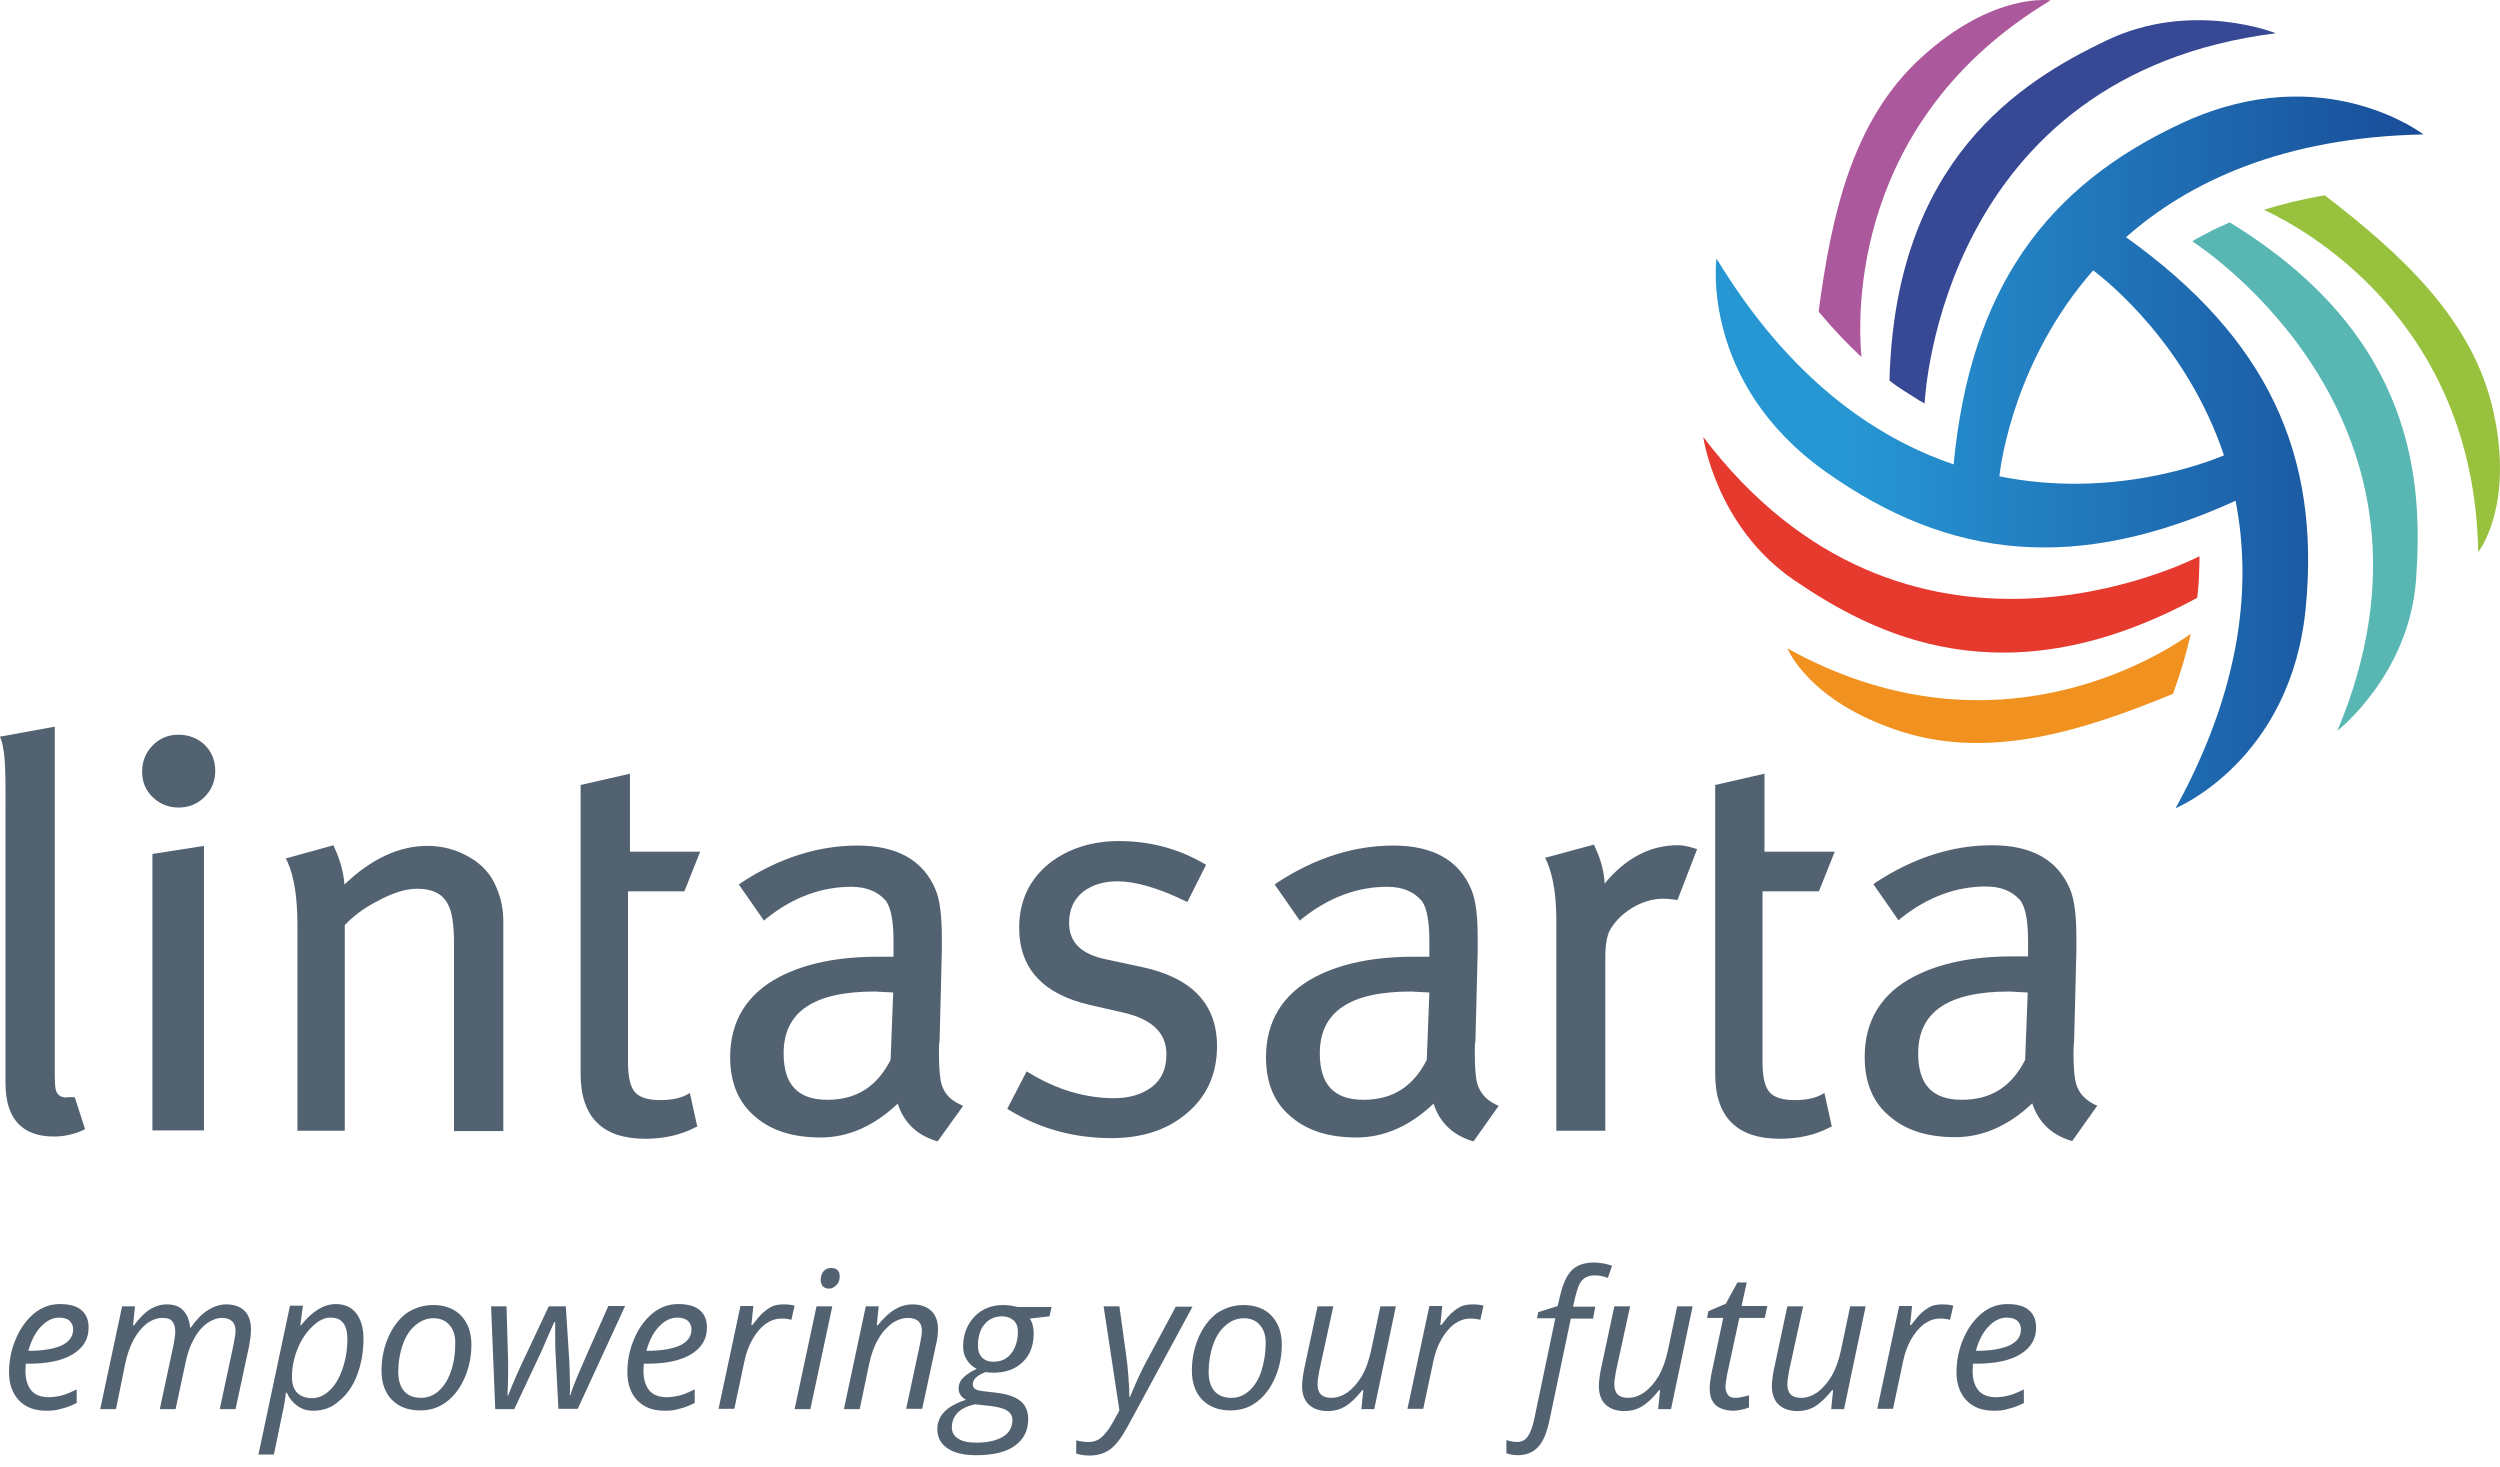
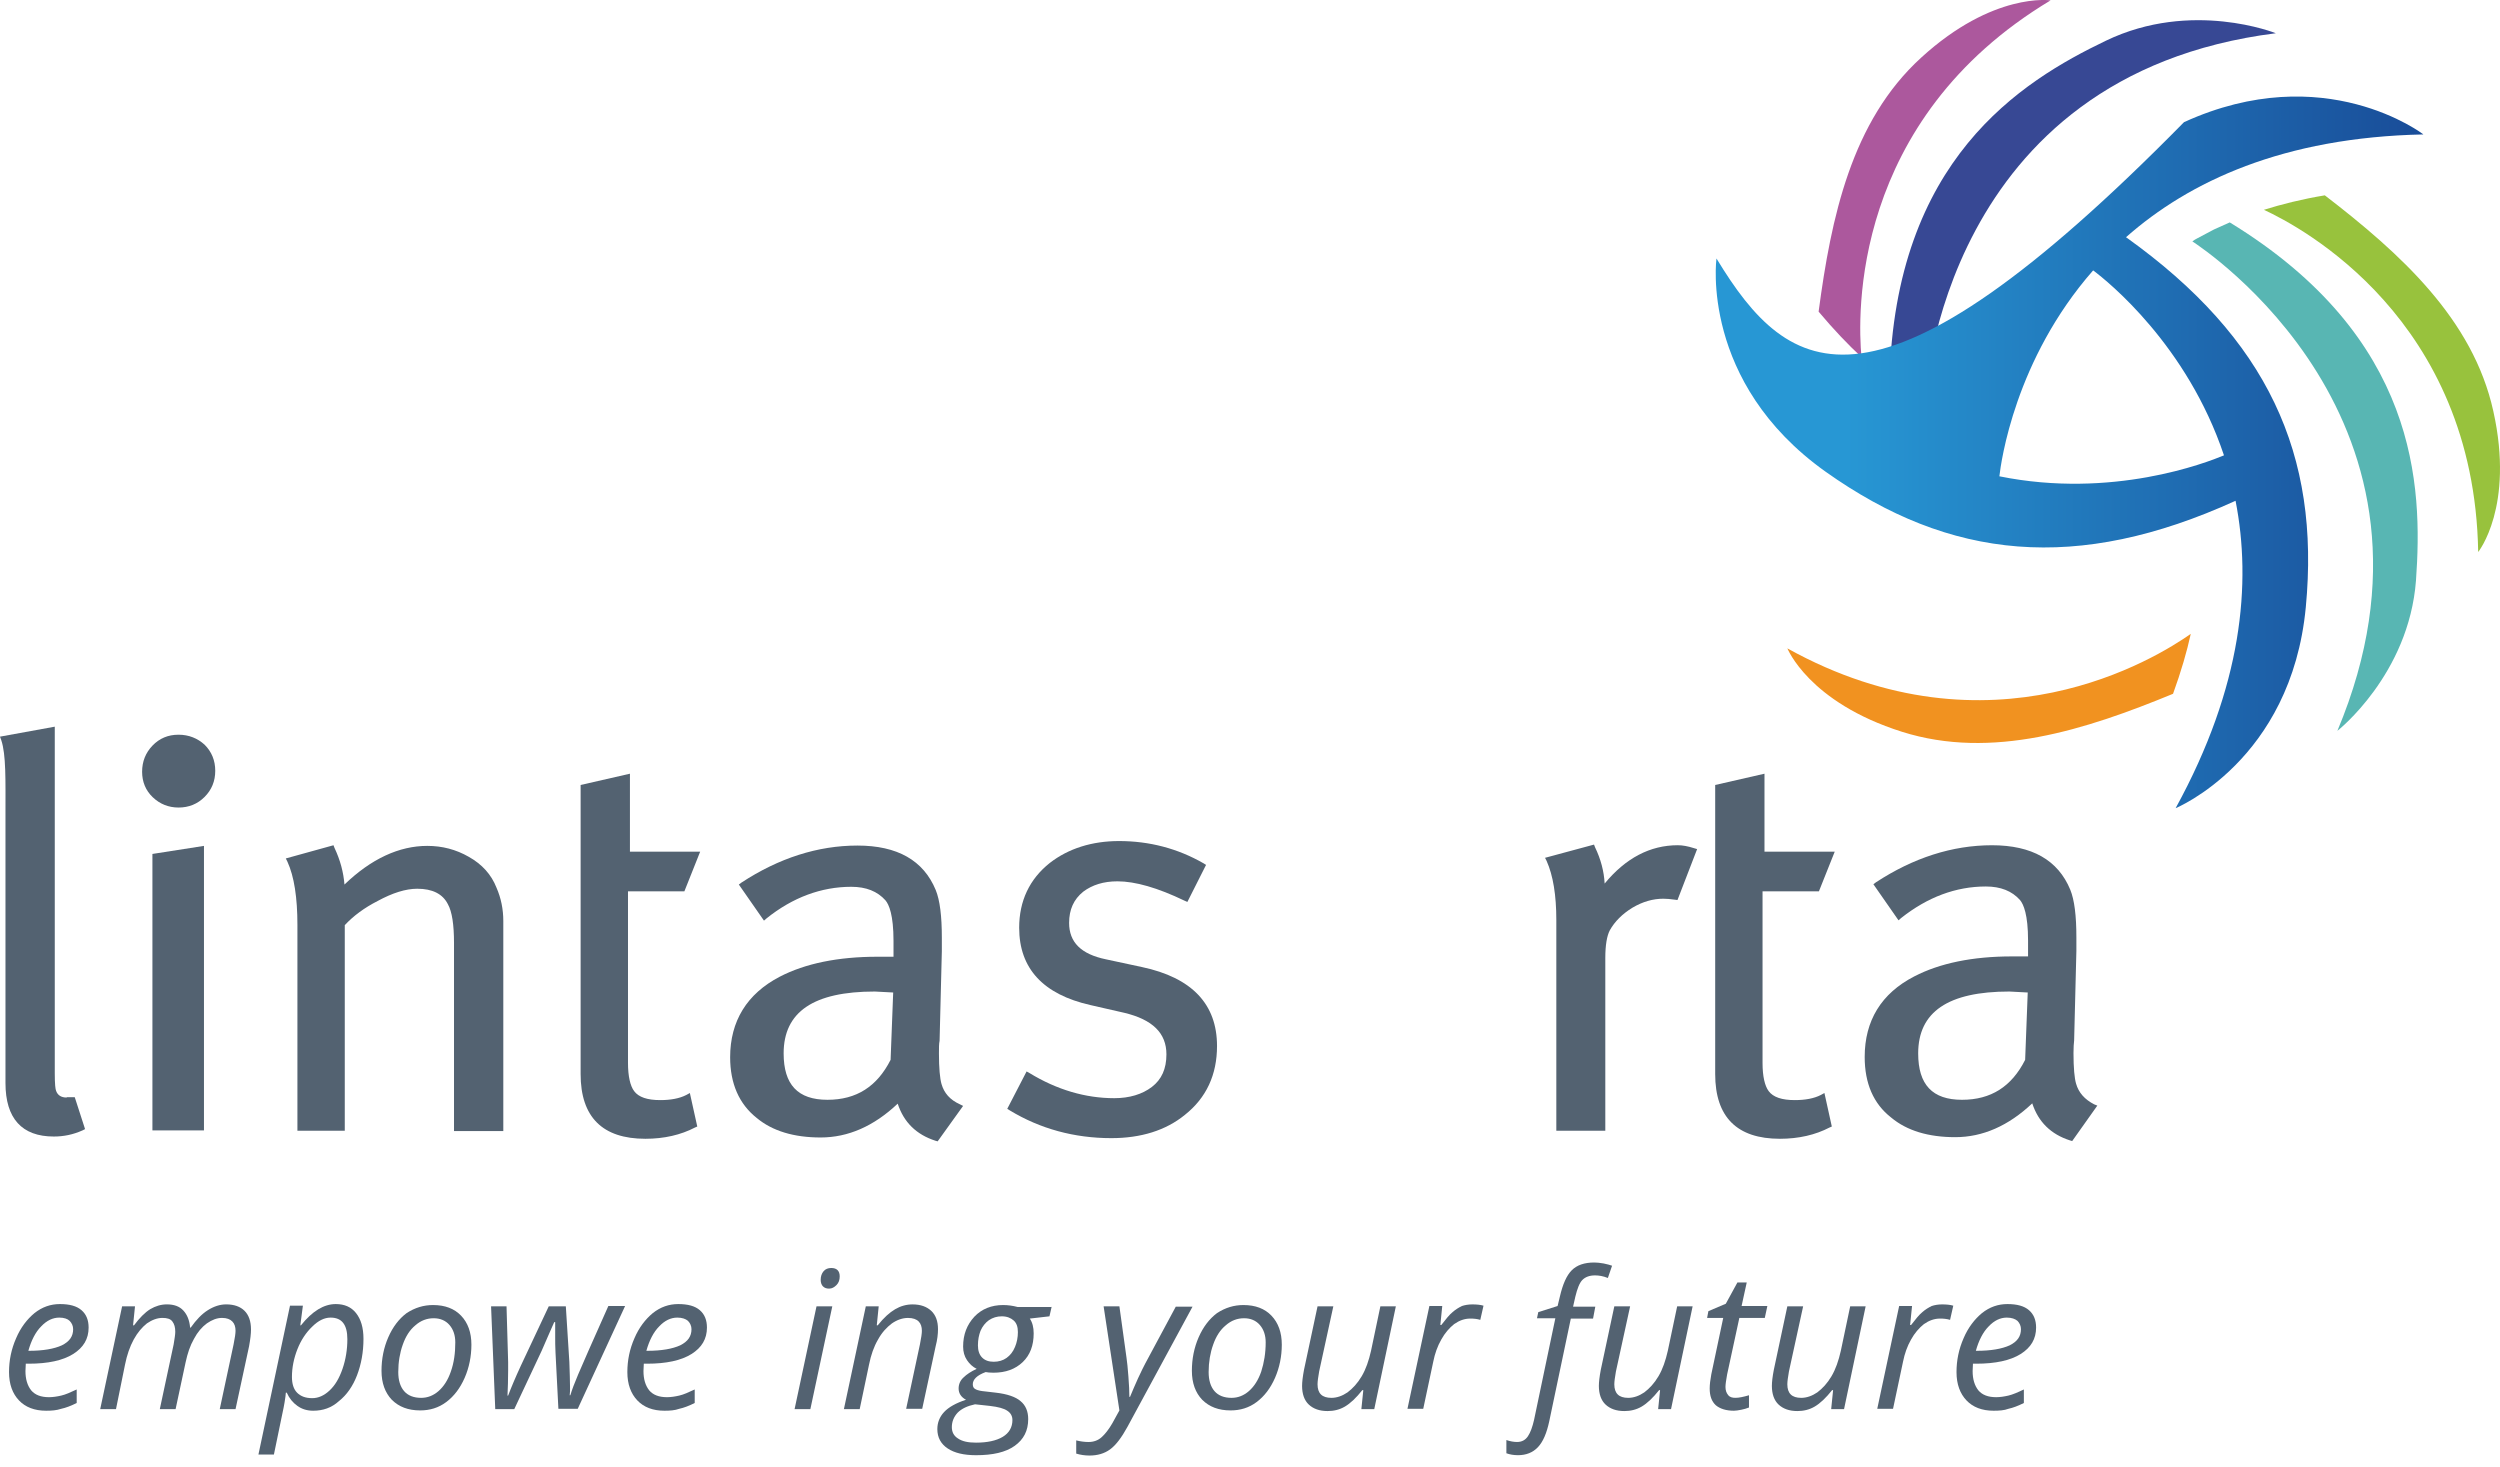
<svg xmlns="http://www.w3.org/2000/svg" width="121" height="71" viewBox="0 0 121 71" fill="none">
  <path d="M91.451 18.421C91.685 18.608 91.919 18.764 92.137 18.904L92.901 19.388C92.995 19.435 93.073 19.482 93.151 19.528C93.182 18.983 94.056 3.637 110.15 1.609C110.15 1.609 106.08 -0.028 101.931 1.968C97.799 3.948 91.716 7.738 91.451 18.421Z" fill="#374894" />
  <path d="M92.98 2.794C89.611 5.867 88.629 10.514 88.021 15.084C88.754 15.957 89.455 16.69 90.095 17.282C89.908 15.286 89.58 5.82 99.249 0.018C99.249 0.018 96.473 -0.403 92.98 2.794Z" fill="#AC589D" />
  <path d="M3.228 53.121C2.963 53.121 2.792 53.012 2.714 52.794C2.682 52.715 2.651 52.497 2.651 51.951V39.428V35.295V35.171L0 35.654L0.062 35.826C0.296 36.528 0.265 37.744 0.265 39.428V52.419C0.265 54.135 1.06 55.008 2.604 55.008C3.088 55.008 3.54 54.914 3.992 54.712L4.117 54.649L3.618 53.105H3.228V53.121Z" fill="#536271" />
  <path d="M7.377 54.712H9.872V40.941L7.377 41.331V54.712Z" fill="#536271" />
  <path d="M8.64 35.56C8.141 35.56 7.72 35.732 7.377 36.091C7.049 36.434 6.878 36.855 6.878 37.354C6.878 37.837 7.049 38.259 7.393 38.586C7.736 38.914 8.157 39.085 8.64 39.085C9.139 39.085 9.56 38.914 9.903 38.571C10.246 38.227 10.418 37.806 10.418 37.307C10.418 36.808 10.246 36.387 9.903 36.044C9.56 35.732 9.139 35.56 8.64 35.56Z" fill="#536271" />
  <path d="M22.691 41.471C22.067 41.112 21.397 40.941 20.68 40.941C19.323 40.941 17.966 41.565 16.672 42.812C16.625 42.22 16.469 41.627 16.188 41.034L16.141 40.91L13.833 41.549L13.911 41.705C14.239 42.422 14.395 43.452 14.395 44.762V54.727H16.687V44.777C17.108 44.325 17.638 43.935 18.278 43.608C18.995 43.218 19.635 43.015 20.196 43.015C20.929 43.015 21.428 43.265 21.678 43.764C21.88 44.122 21.974 44.762 21.974 45.635V54.743H24.36V44.575C24.36 44.013 24.251 43.467 24.032 42.968C23.783 42.329 23.331 41.83 22.691 41.471Z" fill="#536271" />
  <path d="M33.124 43.14L33.888 41.221H30.489V37.666V37.447L28.102 37.993V38.445V41.206V43.124V51.982C28.102 54.072 29.163 55.117 31.237 55.117C32.142 55.117 32.953 54.93 33.639 54.571L33.748 54.524L33.389 52.902L33.218 52.996C32.89 53.167 32.454 53.245 31.955 53.245C31.331 53.245 30.91 53.105 30.691 52.809C30.504 52.559 30.395 52.091 30.395 51.452V43.14H33.124Z" fill="#536271" />
  <path d="M45.569 52.466C45.492 52.2 45.445 51.702 45.445 50.984C45.445 50.703 45.445 50.516 45.476 50.376L45.585 46.04V45.385C45.585 44.34 45.492 43.576 45.289 43.077C44.696 41.642 43.433 40.925 41.499 40.925C39.581 40.925 37.694 41.533 35.885 42.718L35.76 42.812L36.976 44.559L37.101 44.45C38.364 43.436 39.752 42.921 41.203 42.921C41.92 42.921 42.466 43.14 42.856 43.576C43.027 43.779 43.246 44.278 43.246 45.541V46.306H42.466C40.563 46.306 38.973 46.633 37.741 47.272C36.15 48.099 35.339 49.425 35.339 51.171C35.339 52.45 35.776 53.433 36.618 54.103C37.382 54.743 38.427 55.054 39.721 55.054C41.047 55.054 42.294 54.509 43.449 53.417C43.745 54.322 44.353 54.914 45.273 55.211L45.382 55.242L46.614 53.526L46.458 53.448C45.975 53.23 45.694 52.902 45.569 52.466ZM40.049 53.23C38.614 53.23 37.928 52.497 37.928 50.984C37.928 48.972 39.378 47.99 42.341 47.99C42.419 47.99 42.715 48.005 43.23 48.037L43.105 51.296C42.45 52.59 41.452 53.23 40.049 53.23Z" fill="#536271" />
  <path d="M55.27 46.805L53.523 46.43C52.322 46.181 51.745 45.604 51.745 44.668C51.745 44.029 51.964 43.53 52.431 43.155C52.868 42.828 53.414 42.656 54.085 42.656C54.942 42.656 56.034 42.968 57.328 43.592L57.469 43.654L58.373 41.861L58.249 41.783C57.001 41.066 55.629 40.707 54.163 40.707C52.853 40.707 51.714 41.066 50.81 41.767C49.827 42.547 49.328 43.608 49.328 44.902C49.328 46.883 50.498 48.13 52.775 48.645L54.412 49.019C55.785 49.347 56.455 50.002 56.455 51.031C56.455 51.733 56.221 52.247 55.753 52.606C55.285 52.965 54.662 53.152 53.929 53.152C52.541 53.152 51.153 52.746 49.827 51.935L49.687 51.858L48.751 53.667L48.876 53.745C50.342 54.633 51.995 55.086 53.788 55.086C55.223 55.086 56.424 54.712 57.344 53.963C58.389 53.136 58.904 52.014 58.904 50.626C58.904 48.598 57.687 47.319 55.27 46.805Z" fill="#536271" />
-   <path d="M71.505 52.466C71.427 52.2 71.38 51.702 71.38 50.984C71.38 50.703 71.38 50.516 71.411 50.376L71.521 46.04V45.385C71.521 44.34 71.427 43.576 71.224 43.077C70.632 41.642 69.368 40.925 67.435 40.925C65.516 40.925 63.629 41.533 61.82 42.718L61.696 42.812L62.912 44.559L63.037 44.45C64.316 43.436 65.688 42.921 67.138 42.921C67.856 42.921 68.401 43.14 68.791 43.576C68.963 43.779 69.181 44.278 69.181 45.541V46.306H68.401C66.499 46.306 64.908 46.633 63.676 47.272C62.085 48.099 61.274 49.425 61.274 51.171C61.274 52.45 61.696 53.433 62.553 54.103C63.317 54.743 64.362 55.054 65.657 55.054C66.982 55.054 68.23 54.509 69.384 53.417C69.68 54.322 70.289 54.914 71.209 55.211L71.318 55.242L72.534 53.526L72.378 53.448C71.926 53.23 71.645 52.902 71.505 52.466ZM66 53.23C64.565 53.23 63.879 52.497 63.879 50.984C63.879 48.972 65.329 47.99 68.292 47.99C68.37 47.99 68.651 48.005 69.181 48.037L69.056 51.296C68.401 52.59 67.403 53.23 66 53.23Z" fill="#536271" />
  <path d="M81.206 40.909C79.864 40.909 78.679 41.533 77.665 42.765C77.634 42.173 77.478 41.58 77.198 41.003L77.151 40.878L74.78 41.518L74.858 41.673C75.17 42.375 75.326 43.327 75.326 44.528V54.727H77.697V46.368C77.697 45.744 77.775 45.292 77.915 45.027C78.149 44.605 78.523 44.231 79.007 43.935C79.506 43.639 80.005 43.498 80.504 43.498C80.66 43.498 80.847 43.514 81.065 43.545L81.19 43.561L82.141 41.096L81.985 41.05C81.689 40.956 81.439 40.909 81.206 40.909Z" fill="#536271" />
  <path d="M101.355 53.449C100.903 53.215 100.606 52.887 100.482 52.45C100.404 52.185 100.357 51.686 100.357 50.969C100.357 50.688 100.372 50.501 100.388 50.361L100.497 46.025V45.37C100.497 44.325 100.404 43.561 100.201 43.062C99.608 41.627 98.345 40.91 96.411 40.91C94.493 40.91 92.606 41.518 90.797 42.703L90.672 42.797L91.888 44.544L92.013 44.434C93.292 43.421 94.665 42.906 96.115 42.906C96.832 42.906 97.378 43.124 97.768 43.561C97.939 43.764 98.158 44.263 98.158 45.526V46.29H97.378C95.475 46.29 93.885 46.618 92.653 47.257C91.046 48.084 90.251 49.409 90.251 51.156C90.251 52.435 90.672 53.417 91.53 54.088C92.294 54.727 93.339 55.039 94.633 55.039C95.959 55.039 97.207 54.493 98.361 53.402C98.657 54.306 99.265 54.899 100.185 55.195L100.294 55.227L101.511 53.511L101.355 53.449ZM94.961 53.23C93.526 53.23 92.84 52.497 92.84 50.985C92.84 48.973 94.29 47.99 97.253 47.99C97.331 47.99 97.612 48.006 98.142 48.037L98.017 51.297C97.362 52.591 96.364 53.23 94.961 53.23Z" fill="#536271" />
  <path d="M88.036 43.139L88.801 41.221H85.401V37.665V37.447L83.015 37.993V38.445V41.206V43.124V51.982C83.015 54.072 84.075 55.117 86.149 55.117C87.054 55.117 87.865 54.929 88.551 54.571L88.66 54.524L88.302 52.902L88.13 52.996C87.802 53.167 87.366 53.245 86.867 53.245C86.243 53.245 85.822 53.105 85.603 52.809C85.416 52.559 85.307 52.091 85.307 51.452V43.139H88.036Z" fill="#536271" />
  <path d="M107.92 10.764C107.64 10.889 107.39 10.998 107.156 11.107L106.361 11.528C106.267 11.575 106.189 11.622 106.111 11.684C106.563 11.98 119.414 20.402 113.129 35.373C113.129 35.373 116.591 32.66 116.934 28.09C117.262 23.49 117.028 16.331 107.92 10.764Z" fill="#58B6B3" />
  <path d="M120.677 19.902C119.695 15.442 116.17 12.261 112.521 9.454C111.398 9.641 110.416 9.89 109.573 10.155C111.398 10.998 119.757 15.442 119.944 26.718C119.944 26.718 121.707 24.534 120.677 19.902Z" fill="#98C23D" />
-   <path d="M102.899 11.481C105.955 8.783 110.509 6.646 117.293 6.506C117.293 6.506 112.505 2.81 105.706 5.913C98.969 9.001 95.366 14.038 94.555 22.476C90.703 21.166 86.586 18.296 83.077 12.51C83.077 12.51 82.266 18.499 88.364 22.834C94.383 27.107 100.528 27.731 108.201 24.238C108.981 28.215 108.544 33.205 105.3 39.116C105.3 39.116 110.899 36.823 111.601 29.384C112.303 22.008 109.761 16.378 102.899 11.481ZM96.77 23.053C96.848 22.366 97.518 17.407 101.308 13.087C102.041 13.633 105.862 16.721 107.64 22.039C106.782 22.398 102.228 24.16 96.77 23.053Z" fill="url(#paint0_linear_1682_7159)" />
-   <path d="M106.345 28.933C106.376 28.636 106.408 28.355 106.423 28.106L106.454 27.201C106.454 27.092 106.454 26.999 106.454 26.921C105.971 27.17 92.247 34.079 82.437 21.15C82.437 21.15 83.046 25.502 86.851 28.09C90.641 30.664 96.972 34.032 106.345 28.933Z" fill="#E63A2F" />
+   <path d="M102.899 11.481C105.955 8.783 110.509 6.646 117.293 6.506C117.293 6.506 112.505 2.81 105.706 5.913C90.703 21.166 86.586 18.296 83.077 12.51C83.077 12.51 82.266 18.499 88.364 22.834C94.383 27.107 100.528 27.731 108.201 24.238C108.981 28.215 108.544 33.205 105.3 39.116C105.3 39.116 110.899 36.823 111.601 29.384C112.303 22.008 109.761 16.378 102.899 11.481ZM96.77 23.053C96.848 22.366 97.518 17.407 101.308 13.087C102.041 13.633 105.862 16.721 107.64 22.039C106.782 22.398 102.228 24.16 96.77 23.053Z" fill="url(#paint0_linear_1682_7159)" />
  <path d="M92.06 35.42C96.411 36.792 100.934 35.326 105.175 33.58C105.565 32.504 105.846 31.537 106.033 30.679C104.396 31.833 96.364 36.855 86.508 31.381C86.508 31.365 87.521 33.985 92.06 35.42Z" fill="#F19220" />
  <path d="M2.23 68.279C1.669 68.279 1.232 68.108 0.92 67.781C0.608 67.453 0.437 67.001 0.437 66.408C0.437 65.847 0.546 65.301 0.78 64.77C0.998 64.256 1.31 63.85 1.669 63.554C2.043 63.258 2.448 63.117 2.901 63.117C3.369 63.117 3.712 63.211 3.946 63.414C4.18 63.617 4.289 63.897 4.289 64.256C4.289 64.802 4.039 65.223 3.54 65.535C3.041 65.847 2.324 66.003 1.388 66.003H1.248L1.232 66.361C1.232 66.751 1.326 67.063 1.513 67.297C1.7 67.515 1.981 67.624 2.37 67.624C2.558 67.624 2.76 67.593 2.963 67.546C3.166 67.5 3.415 67.391 3.712 67.25V67.905C3.431 68.046 3.181 68.139 2.963 68.186C2.729 68.264 2.495 68.279 2.23 68.279ZM2.87 63.772C2.558 63.772 2.261 63.913 1.996 64.194C1.715 64.474 1.513 64.88 1.372 65.379H1.404C2.09 65.379 2.62 65.285 2.994 65.114C3.369 64.927 3.54 64.677 3.54 64.334C3.54 64.178 3.478 64.038 3.369 63.928C3.275 63.835 3.103 63.772 2.87 63.772Z" fill="#536271" />
  <path d="M7.735 68.201L8.405 65.066C8.452 64.785 8.483 64.583 8.483 64.458C8.483 64.24 8.437 64.084 8.343 63.959C8.25 63.834 8.094 63.787 7.86 63.787C7.61 63.787 7.361 63.881 7.111 64.052C6.877 64.24 6.659 64.489 6.472 64.832C6.285 65.175 6.144 65.581 6.051 66.049L5.614 68.201H4.85L5.91 63.226H6.534L6.44 64.146H6.487C6.752 63.787 7.017 63.522 7.267 63.366C7.532 63.21 7.797 63.132 8.078 63.132C8.421 63.132 8.686 63.226 8.873 63.429C9.06 63.631 9.17 63.897 9.201 64.255H9.232C9.497 63.881 9.762 63.6 10.059 63.413C10.355 63.226 10.651 63.132 10.947 63.132C11.337 63.132 11.634 63.242 11.836 63.444C12.039 63.647 12.148 63.943 12.148 64.349C12.148 64.552 12.117 64.817 12.055 65.16L11.4 68.201H10.636L11.306 65.066C11.369 64.754 11.4 64.536 11.4 64.411C11.4 64.224 11.353 64.068 11.244 63.959C11.135 63.85 10.979 63.787 10.745 63.787C10.495 63.787 10.261 63.881 10.012 64.052C9.778 64.224 9.56 64.474 9.388 64.801C9.201 65.129 9.076 65.503 8.983 65.939L8.499 68.201H7.735Z" fill="#536271" />
  <path d="M15.159 68.279C14.863 68.279 14.613 68.201 14.395 68.046C14.177 67.89 14.005 67.687 13.88 67.406H13.834L13.818 67.578C13.802 67.656 13.787 67.765 13.771 67.89C13.756 68.03 13.568 68.856 13.257 70.4H12.508L14.036 63.195H14.66L14.535 64.147H14.566C15.112 63.461 15.674 63.117 16.251 63.117C16.672 63.117 16.999 63.258 17.233 63.554C17.467 63.85 17.592 64.256 17.592 64.802C17.592 65.441 17.483 66.034 17.28 66.564C17.077 67.094 16.781 67.515 16.407 67.812C16.048 68.139 15.627 68.279 15.159 68.279ZM16.001 63.772C15.705 63.772 15.409 63.913 15.112 64.209C14.816 64.49 14.566 64.864 14.395 65.301C14.223 65.737 14.13 66.19 14.13 66.642C14.13 66.969 14.208 67.235 14.379 67.406C14.551 67.578 14.785 67.671 15.112 67.671C15.409 67.671 15.689 67.546 15.954 67.297C16.22 67.047 16.422 66.704 16.578 66.252C16.734 65.8 16.812 65.316 16.812 64.817C16.812 64.115 16.547 63.772 16.001 63.772Z" fill="#536271" />
  <path d="M20.96 63.164C21.537 63.164 21.989 63.336 22.317 63.679C22.645 64.022 22.816 64.49 22.816 65.082C22.816 65.644 22.707 66.19 22.489 66.689C22.27 67.188 21.974 67.578 21.6 67.858C21.225 68.139 20.804 68.264 20.336 68.264C19.759 68.264 19.307 68.092 18.964 67.749C18.637 67.406 18.465 66.938 18.465 66.346C18.465 65.769 18.574 65.223 18.793 64.724C19.011 64.225 19.307 63.835 19.681 63.554C20.087 63.289 20.508 63.164 20.96 63.164ZM22.036 64.973C22.036 64.63 21.943 64.349 21.756 64.131C21.569 63.913 21.303 63.803 20.991 63.803C20.664 63.803 20.368 63.913 20.102 64.147C19.837 64.365 19.635 64.677 19.494 65.082C19.354 65.472 19.276 65.924 19.276 66.408C19.276 66.798 19.369 67.11 19.557 67.328C19.744 67.546 20.024 67.656 20.383 67.656C20.695 67.656 20.976 67.546 21.225 67.328C21.475 67.11 21.678 66.798 21.818 66.392C21.974 65.956 22.036 65.488 22.036 64.973Z" fill="#536271" />
  <path d="M27.027 68.201L26.887 65.472C26.871 65.192 26.871 64.926 26.871 64.692V63.991H26.824L26.59 64.521L26.216 65.379L24.891 68.201H23.97L23.768 63.227H24.516L24.594 65.924V66.33C24.594 66.782 24.579 67.188 24.563 67.546H24.594C24.735 67.172 24.937 66.689 25.218 66.081L26.559 63.227H27.386L27.557 65.924C27.573 66.439 27.589 66.829 27.589 67.11V67.344L27.573 67.531H27.604C27.682 67.266 27.807 66.938 27.979 66.533C28.15 66.127 28.634 65.02 29.444 63.211H30.255L27.963 68.186H27.027V68.201Z" fill="#536271" />
  <path d="M32.158 68.279C31.596 68.279 31.16 68.108 30.848 67.781C30.536 67.453 30.364 67.001 30.364 66.408C30.364 65.847 30.473 65.301 30.707 64.77C30.926 64.256 31.238 63.85 31.596 63.554C31.971 63.258 32.376 63.117 32.828 63.117C33.296 63.117 33.639 63.211 33.873 63.414C34.107 63.617 34.216 63.897 34.216 64.256C34.216 64.802 33.967 65.223 33.468 65.535C32.969 65.847 32.251 66.003 31.316 66.003H31.16L31.144 66.361C31.144 66.751 31.238 67.063 31.425 67.297C31.612 67.515 31.893 67.624 32.282 67.624C32.47 67.624 32.672 67.593 32.875 67.546C33.078 67.5 33.327 67.391 33.624 67.25V67.905C33.343 68.046 33.093 68.139 32.875 68.186C32.657 68.264 32.423 68.279 32.158 68.279ZM32.782 63.772C32.47 63.772 32.173 63.913 31.908 64.194C31.628 64.474 31.425 64.88 31.284 65.379H31.331C32.017 65.379 32.548 65.285 32.922 65.114C33.296 64.927 33.468 64.677 33.468 64.334C33.468 64.178 33.405 64.038 33.296 63.928C33.187 63.835 33.016 63.772 32.782 63.772Z" fill="#536271" />
-   <path d="M37.912 63.132C38.115 63.132 38.302 63.148 38.458 63.195L38.302 63.881C38.146 63.834 37.99 63.819 37.819 63.819C37.538 63.819 37.288 63.912 37.039 64.084C36.805 64.271 36.587 64.52 36.415 64.832C36.228 65.16 36.103 65.518 36.025 65.908L35.542 68.185H34.778L35.838 63.21H36.462L36.368 64.13H36.415C36.633 63.85 36.805 63.631 36.961 63.507C37.101 63.382 37.257 63.288 37.413 63.21C37.553 63.163 37.725 63.132 37.912 63.132Z" fill="#536271" />
  <path d="M39.222 68.201H38.458L39.519 63.227H40.283L39.222 68.201ZM39.721 61.948C39.721 61.776 39.768 61.636 39.862 61.527C39.956 61.417 40.08 61.371 40.236 61.371C40.501 61.371 40.642 61.511 40.642 61.776C40.642 61.948 40.595 62.088 40.486 62.197C40.377 62.306 40.267 62.369 40.127 62.369C40.002 62.369 39.909 62.337 39.831 62.26C39.768 62.197 39.721 62.088 39.721 61.948Z" fill="#536271" />
  <path d="M43.855 68.201L44.525 65.066C44.588 64.754 44.619 64.536 44.619 64.411C44.619 64.224 44.572 64.068 44.463 63.959C44.354 63.85 44.182 63.788 43.948 63.788C43.683 63.788 43.418 63.881 43.169 64.053C42.919 64.24 42.685 64.489 42.498 64.832C42.295 65.176 42.155 65.581 42.061 66.049L41.609 68.201H40.845L41.905 63.226H42.529L42.436 64.146H42.482C42.779 63.772 43.059 63.523 43.325 63.367C43.59 63.211 43.87 63.133 44.167 63.133C44.557 63.133 44.853 63.242 45.071 63.444C45.289 63.647 45.399 63.944 45.399 64.333C45.399 64.567 45.367 64.848 45.289 65.144L44.635 68.186H43.855V68.201Z" fill="#536271" />
  <path d="M50.904 63.227L50.794 63.71L49.843 63.819C49.968 64.007 50.03 64.24 50.03 64.537C50.03 65.114 49.859 65.582 49.5 65.925C49.141 66.268 48.673 66.439 48.081 66.439C47.909 66.439 47.785 66.424 47.707 66.408C47.285 66.564 47.083 66.767 47.083 67.001C47.083 67.126 47.13 67.204 47.239 67.25C47.332 67.297 47.488 67.328 47.675 67.344L48.206 67.406C48.752 67.469 49.157 67.609 49.391 67.812C49.641 68.014 49.765 68.311 49.765 68.685C49.765 69.246 49.547 69.668 49.11 69.98C48.673 70.291 48.05 70.432 47.239 70.432C46.646 70.432 46.194 70.323 45.866 70.104C45.539 69.886 45.367 69.574 45.367 69.168C45.367 68.857 45.477 68.576 45.695 68.342C45.913 68.108 46.272 67.905 46.755 67.749C46.521 67.625 46.397 67.437 46.397 67.204C46.397 67.001 46.475 66.814 46.63 66.673C46.786 66.517 47.005 66.377 47.27 66.252C47.083 66.159 46.927 66.018 46.802 65.831C46.677 65.644 46.615 65.426 46.615 65.176C46.615 64.584 46.802 64.116 47.161 63.726C47.52 63.352 47.987 63.164 48.549 63.164C48.783 63.164 49.017 63.196 49.251 63.258H50.904V63.227ZM46.069 69.075C46.069 69.309 46.163 69.496 46.365 69.621C46.568 69.761 46.849 69.824 47.239 69.824C47.785 69.824 48.221 69.73 48.533 69.543C48.845 69.356 49.001 69.075 49.001 68.732C49.001 68.545 48.923 68.389 48.752 68.28C48.596 68.17 48.315 68.093 47.909 68.046L47.192 67.968C46.833 68.046 46.553 68.17 46.35 68.373C46.163 68.576 46.069 68.81 46.069 69.075ZM47.332 65.114C47.332 65.363 47.395 65.566 47.535 65.706C47.675 65.847 47.863 65.909 48.096 65.909C48.33 65.909 48.549 65.847 48.72 65.722C48.892 65.597 49.032 65.426 49.126 65.192C49.219 64.973 49.266 64.724 49.266 64.474C49.266 64.225 49.204 64.038 49.063 63.913C48.923 63.788 48.736 63.71 48.486 63.71C48.252 63.71 48.05 63.773 47.863 63.897C47.691 64.022 47.551 64.194 47.457 64.412C47.379 64.615 47.332 64.849 47.332 65.114Z" fill="#536271" />
  <path d="M53.415 63.227H54.179L54.522 65.707C54.553 65.909 54.584 66.221 54.615 66.627C54.647 67.032 54.662 67.36 54.662 67.609H54.693C54.803 67.344 54.927 67.048 55.083 66.705C55.239 66.362 55.364 66.128 55.426 66.003L56.908 63.242H57.719L54.569 69.059C54.288 69.574 54.007 69.948 53.727 70.151C53.446 70.354 53.118 70.448 52.728 70.448C52.51 70.448 52.292 70.416 52.089 70.354V69.715C52.276 69.761 52.479 69.793 52.682 69.793C52.931 69.793 53.15 69.715 53.321 69.558C53.493 69.403 53.664 69.184 53.836 68.888L54.179 68.264L53.415 63.227Z" fill="#536271" />
  <path d="M60.183 63.164C60.76 63.164 61.212 63.336 61.539 63.679C61.867 64.022 62.039 64.49 62.039 65.082C62.039 65.644 61.929 66.19 61.711 66.689C61.493 67.188 61.196 67.578 60.822 67.858C60.448 68.139 60.027 68.264 59.559 68.264C58.982 68.264 58.53 68.092 58.187 67.749C57.859 67.406 57.687 66.938 57.687 66.346C57.687 65.769 57.797 65.223 58.015 64.724C58.233 64.225 58.53 63.835 58.904 63.554C59.309 63.289 59.73 63.164 60.183 63.164ZM61.259 64.973C61.259 64.63 61.165 64.349 60.978 64.131C60.791 63.913 60.526 63.803 60.214 63.803C59.886 63.803 59.59 63.913 59.325 64.147C59.06 64.365 58.857 64.677 58.717 65.082C58.576 65.472 58.498 65.924 58.498 66.408C58.498 66.798 58.592 67.11 58.779 67.328C58.966 67.546 59.247 67.656 59.606 67.656C59.918 67.656 60.198 67.546 60.448 67.328C60.697 67.11 60.9 66.798 61.041 66.392C61.181 65.956 61.259 65.488 61.259 64.973Z" fill="#536271" />
  <path d="M64.533 63.227L63.847 66.377C63.8 66.642 63.769 66.861 63.769 67.001C63.769 67.438 63.987 67.656 64.44 67.656C64.705 67.656 64.97 67.562 65.22 67.391C65.469 67.204 65.703 66.954 65.906 66.611C66.109 66.268 66.249 65.862 66.358 65.379L66.81 63.227H67.559L66.514 68.202H65.89L65.984 67.282H65.937C65.641 67.656 65.36 67.921 65.095 68.077C64.83 68.233 64.549 68.295 64.253 68.295C63.863 68.295 63.566 68.186 63.348 67.983C63.13 67.781 63.021 67.469 63.021 67.079C63.021 66.892 63.052 66.627 63.114 66.299L63.769 63.227H64.533Z" fill="#536271" />
  <path d="M71.256 63.133C71.459 63.133 71.646 63.148 71.802 63.195L71.646 63.881C71.49 63.834 71.334 63.819 71.162 63.819C70.882 63.819 70.632 63.912 70.383 64.084C70.149 64.271 69.93 64.521 69.759 64.832C69.572 65.16 69.447 65.519 69.369 65.909L68.885 68.186H68.121L69.182 63.211H69.805L69.712 64.131H69.759C69.977 63.85 70.149 63.632 70.305 63.507C70.445 63.382 70.601 63.288 70.757 63.211C70.897 63.164 71.069 63.133 71.256 63.133Z" fill="#536271" />
  <path d="M73.47 70.431C73.267 70.431 73.08 70.4 72.909 70.338V69.698C73.096 69.761 73.267 69.792 73.423 69.792C73.657 69.792 73.829 69.698 73.954 69.511C74.078 69.324 74.172 69.059 74.25 68.716L75.279 63.803H74.39L74.453 63.507L75.388 63.211L75.497 62.759C75.638 62.15 75.825 61.729 76.074 61.48C76.324 61.23 76.683 61.105 77.166 61.105C77.291 61.105 77.431 61.121 77.618 61.152C77.79 61.183 77.93 61.23 78.024 61.261L77.821 61.854C77.587 61.761 77.385 61.729 77.197 61.729C76.932 61.729 76.729 61.807 76.589 61.948C76.449 62.088 76.34 62.369 76.246 62.759L76.137 63.242H77.213L77.104 63.819H76.028L74.983 68.794C74.858 69.371 74.686 69.776 74.437 70.042C74.187 70.307 73.86 70.431 73.47 70.431Z" fill="#536271" />
  <path d="M78.898 63.227L78.211 66.377C78.165 66.642 78.133 66.861 78.133 67.001C78.133 67.438 78.352 67.656 78.804 67.656C79.069 67.656 79.334 67.562 79.584 67.391C79.833 67.204 80.067 66.954 80.27 66.611C80.473 66.268 80.613 65.862 80.722 65.379L81.175 63.227H81.923L80.878 68.202H80.254L80.348 67.282H80.301C80.005 67.656 79.724 67.921 79.459 68.077C79.194 68.233 78.913 68.295 78.617 68.295C78.227 68.295 77.931 68.186 77.712 67.983C77.494 67.781 77.385 67.469 77.385 67.079C77.385 66.892 77.416 66.627 77.478 66.299L78.133 63.227H78.898Z" fill="#536271" />
  <path d="M83.996 67.655C84.168 67.655 84.386 67.608 84.651 67.53V68.123C84.542 68.17 84.418 68.201 84.277 68.232C84.121 68.263 84.012 68.279 83.919 68.279C83.544 68.279 83.248 68.185 83.045 68.014C82.843 67.827 82.749 67.562 82.749 67.203C82.749 67 82.78 66.782 82.827 66.517L83.404 63.788H82.624L82.686 63.46L83.529 63.101L84.09 62.072H84.542L84.293 63.211H85.54L85.416 63.788H84.184L83.591 66.532C83.544 66.797 83.513 67 83.513 67.125C83.513 67.296 83.56 67.421 83.638 67.515C83.716 67.624 83.841 67.655 83.996 67.655Z" fill="#536271" />
  <path d="M87.272 63.227L86.585 66.377C86.539 66.642 86.507 66.861 86.507 67.001C86.507 67.438 86.726 67.656 87.178 67.656C87.443 67.656 87.708 67.562 87.958 67.391C88.207 67.204 88.441 66.954 88.644 66.611C88.847 66.268 88.987 65.862 89.096 65.379L89.549 63.227H90.297L89.252 68.202H88.629L88.722 67.282H88.675C88.379 67.656 88.098 67.921 87.833 68.077C87.568 68.233 87.287 68.295 86.991 68.295C86.601 68.295 86.305 68.186 86.086 67.983C85.868 67.781 85.759 67.469 85.759 67.079C85.759 66.892 85.79 66.627 85.853 66.299L86.507 63.227H87.272Z" fill="#536271" />
  <path d="M93.993 63.133C94.196 63.133 94.383 63.148 94.539 63.195L94.383 63.881C94.227 63.834 94.071 63.819 93.9 63.819C93.619 63.819 93.369 63.912 93.12 64.084C92.886 64.271 92.668 64.521 92.496 64.832C92.309 65.16 92.184 65.519 92.106 65.909L91.623 68.186H90.859L91.919 63.211H92.543L92.449 64.131H92.496C92.714 63.85 92.886 63.632 93.042 63.507C93.182 63.382 93.338 63.288 93.494 63.211C93.635 63.164 93.806 63.133 93.993 63.133Z" fill="#536271" />
  <path d="M96.489 68.279C95.927 68.279 95.491 68.108 95.179 67.781C94.867 67.453 94.695 67.001 94.695 66.408C94.695 65.847 94.805 65.301 95.038 64.77C95.257 64.256 95.569 63.85 95.927 63.554C96.302 63.258 96.707 63.117 97.159 63.117C97.627 63.117 97.97 63.211 98.204 63.414C98.438 63.617 98.547 63.897 98.547 64.256C98.547 64.802 98.298 65.223 97.799 65.535C97.3 65.847 96.582 66.003 95.647 66.003H95.491L95.475 66.361C95.475 66.751 95.569 67.063 95.756 67.297C95.943 67.515 96.224 67.624 96.614 67.624C96.801 67.624 97.004 67.593 97.206 67.546C97.409 67.5 97.659 67.391 97.955 67.25V67.905C97.674 68.046 97.425 68.139 97.206 68.186C97.004 68.264 96.754 68.279 96.489 68.279ZM97.128 63.772C96.816 63.772 96.52 63.913 96.255 64.194C95.974 64.474 95.772 64.88 95.631 65.379H95.678C96.364 65.379 96.894 65.285 97.269 65.114C97.643 64.927 97.814 64.677 97.814 64.334C97.814 64.178 97.752 64.038 97.643 63.928C97.534 63.835 97.362 63.772 97.128 63.772Z" fill="#536271" />
  <defs>
    <linearGradient id="paint0_linear_1682_7159" x1="83.059" y1="21.886" x2="117.3" y2="21.886" gradientUnits="userSpaceOnUse">
      <stop stop-color="#2797D4" />
      <stop offset="0.184" stop-color="#2797D4" />
      <stop offset="1" stop-color="#194C98" />
    </linearGradient>
  </defs>
</svg>